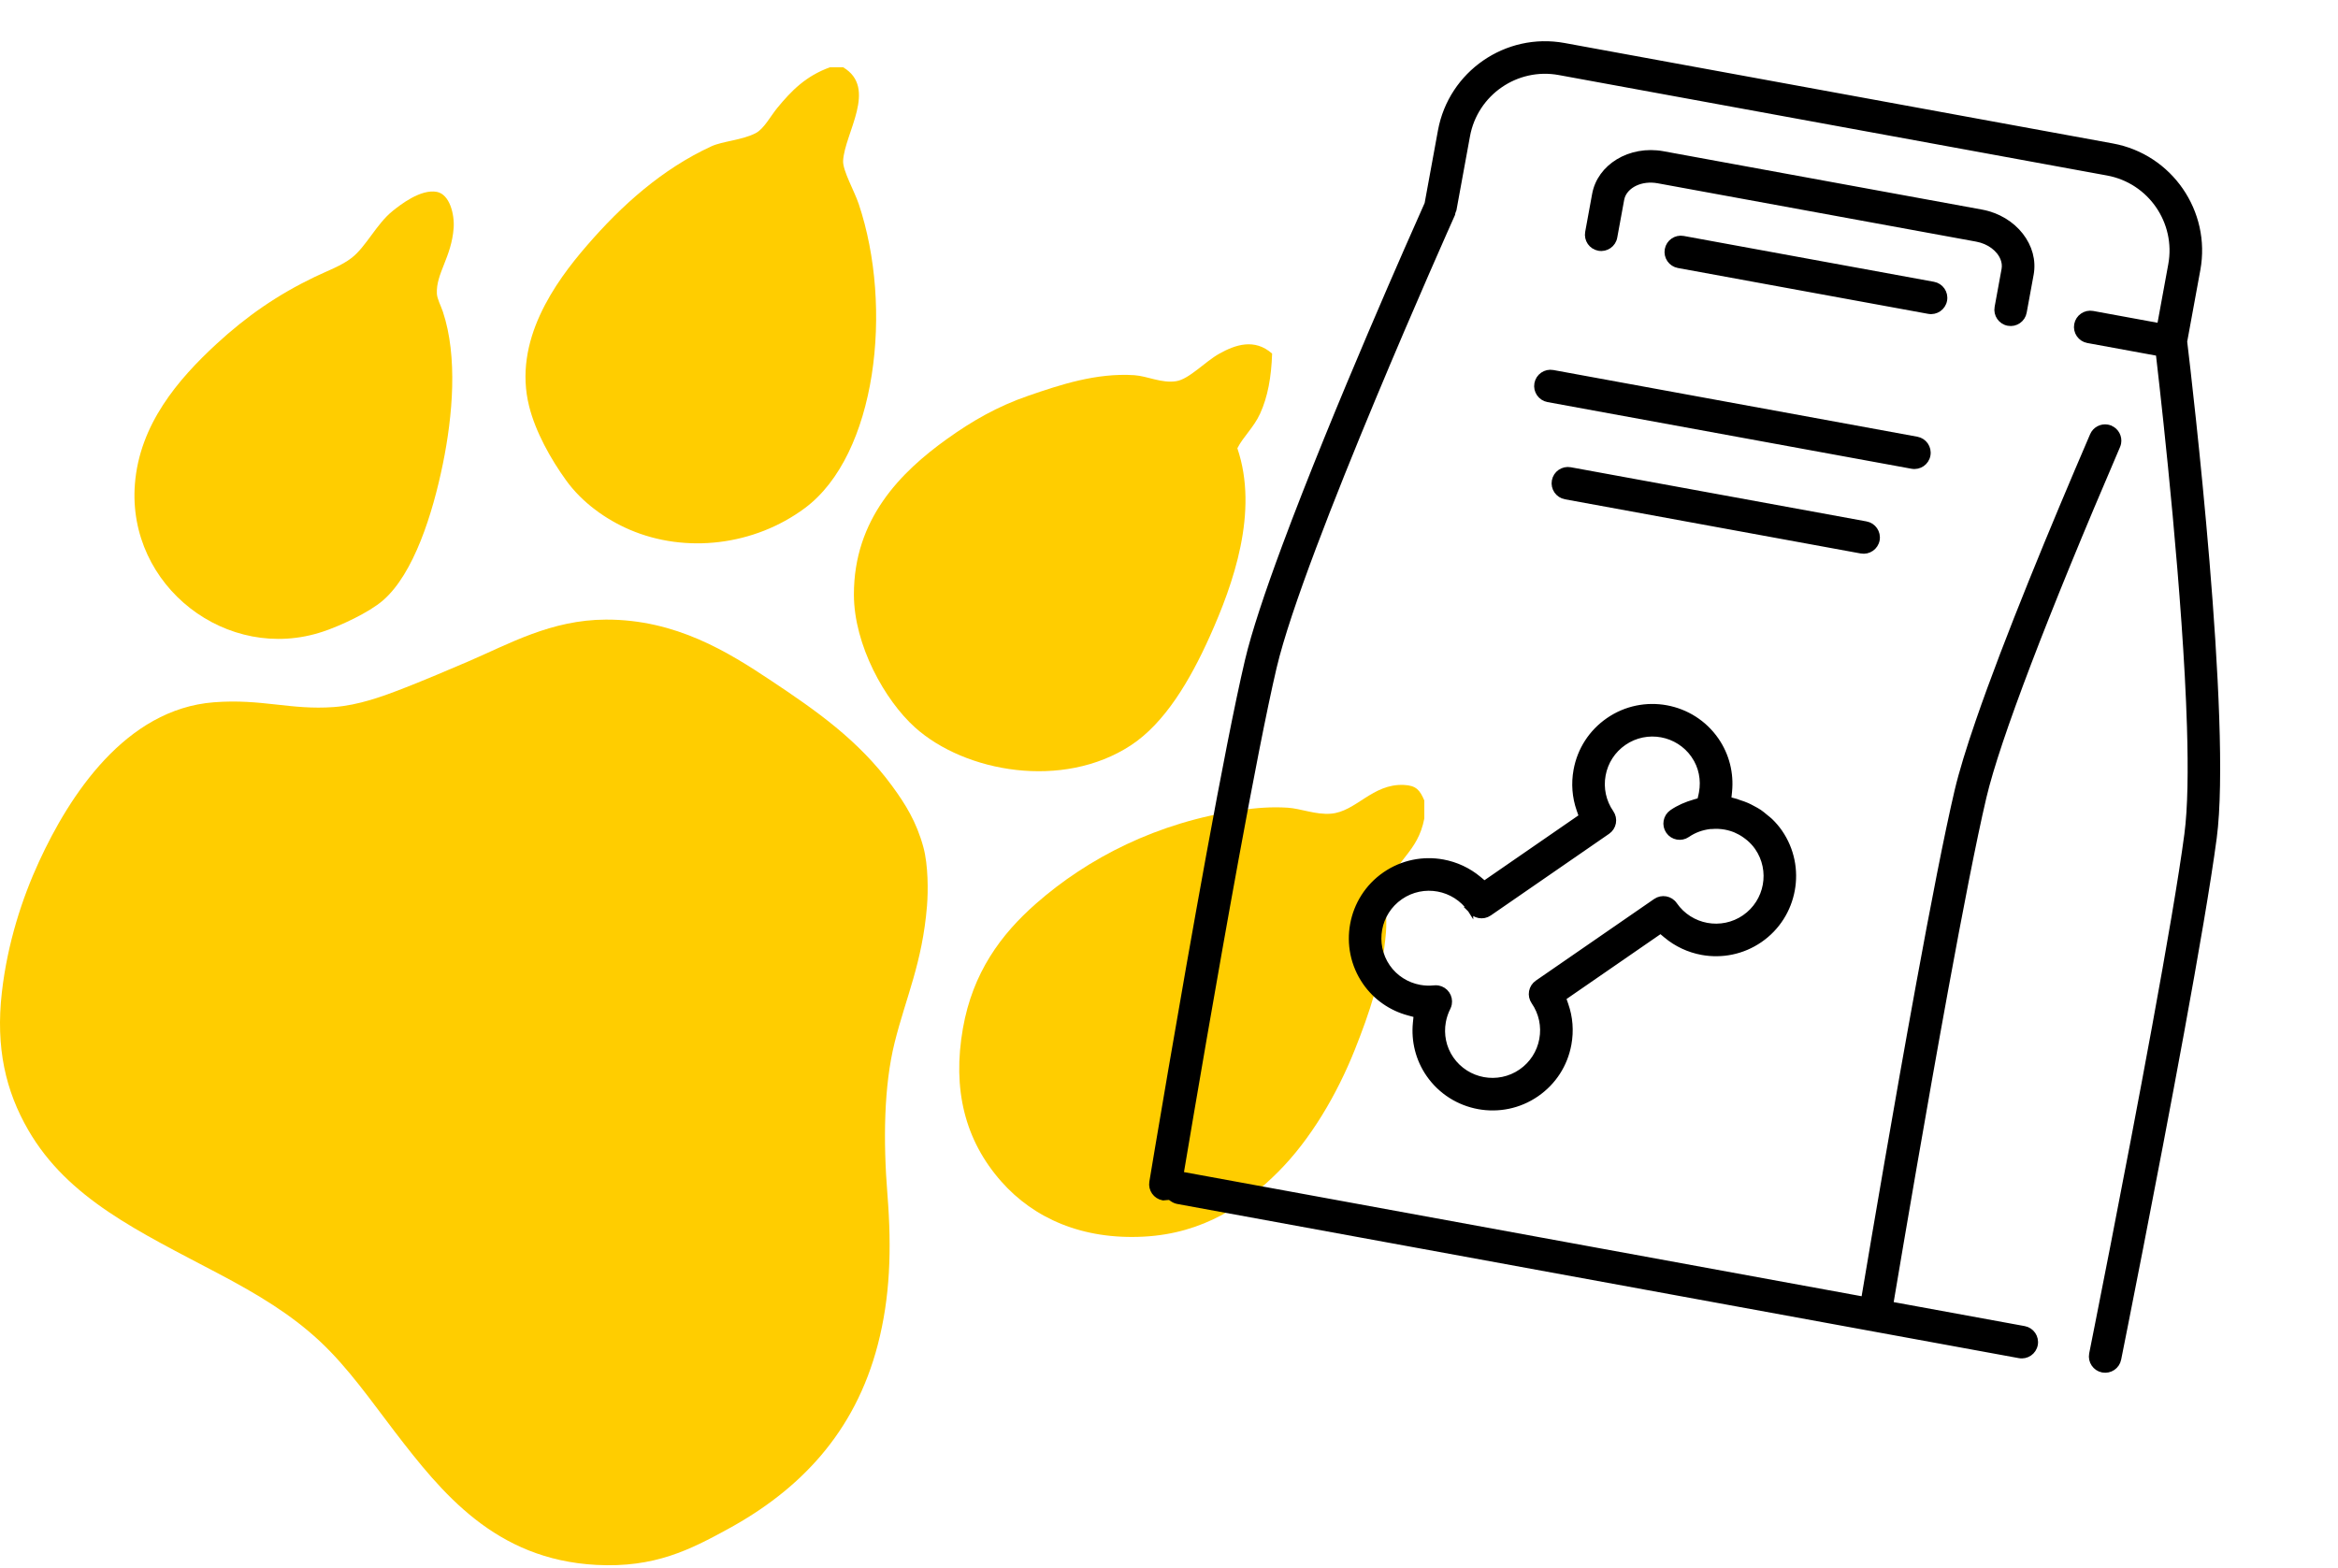
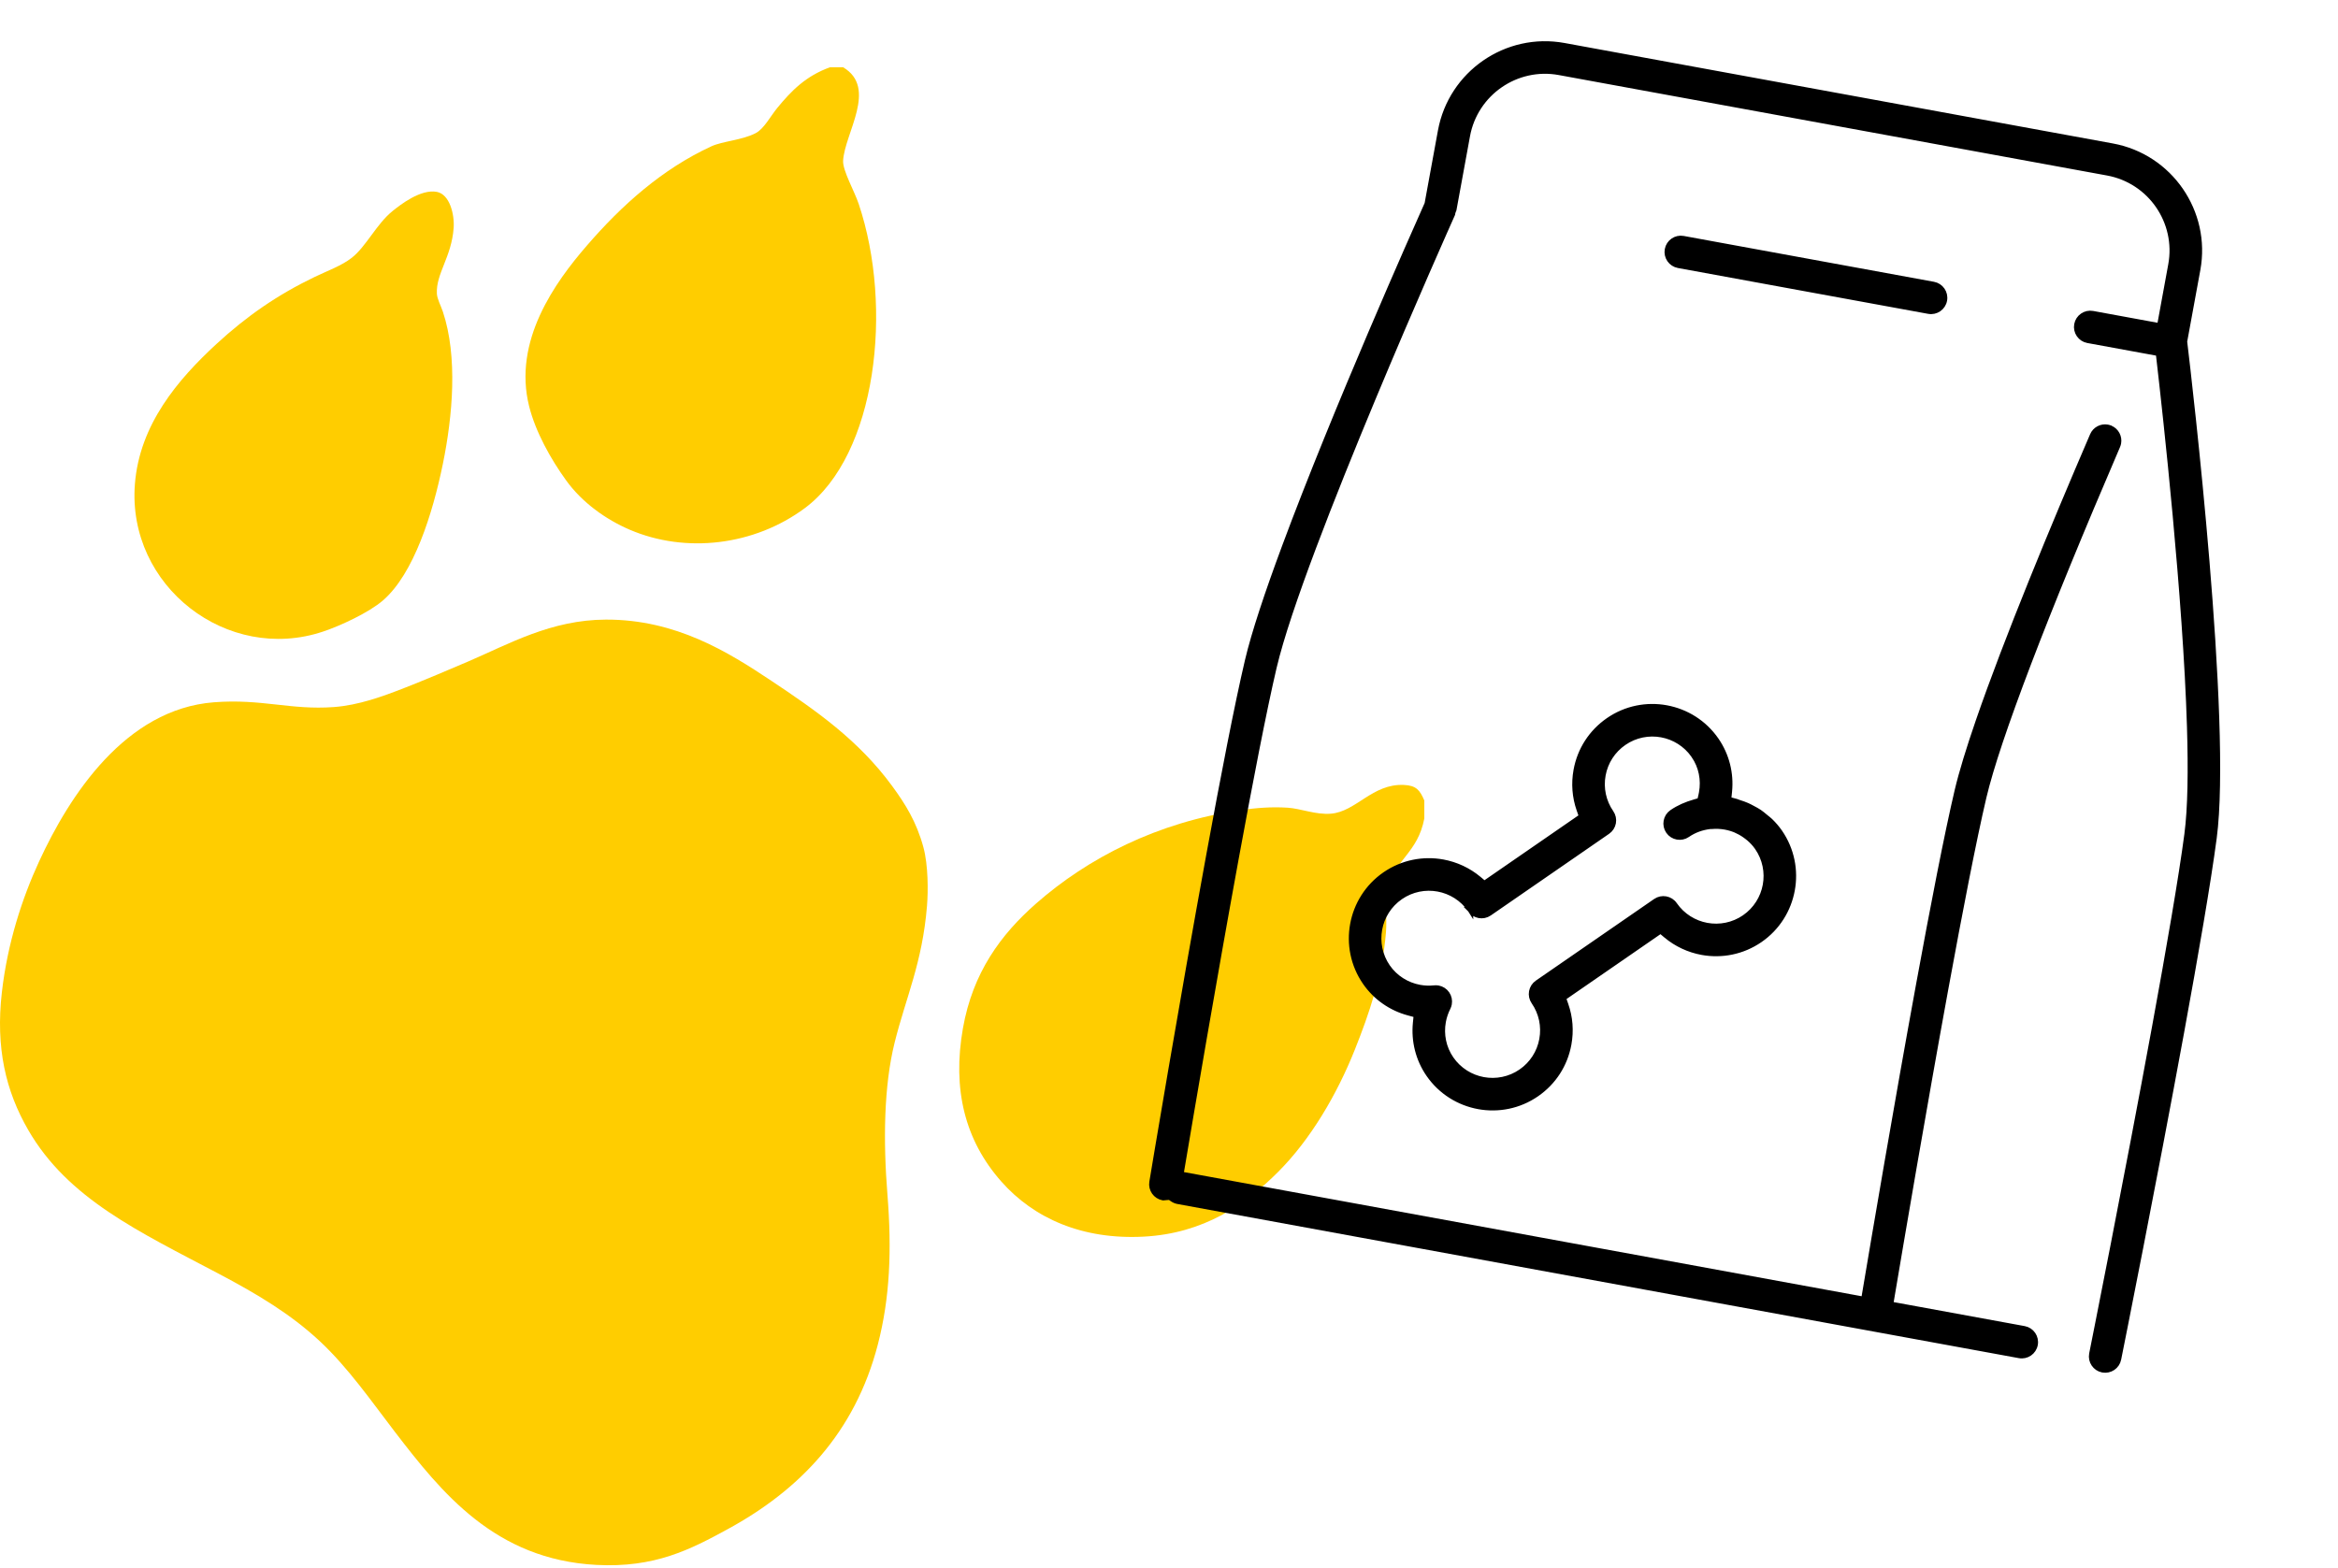
<svg xmlns="http://www.w3.org/2000/svg" width="167" height="112" viewBox="0 0 167 112" fill="none">
  <path fill-rule="evenodd" clip-rule="evenodd" d="M101.737 58.476C101.737 58.048 101.737 57.62 101.737 57.191C101.42 56.452 101.164 56.12 100.282 56.079C98.022 55.974 96.869 57.991 95.06 58.133C93.974 58.218 92.922 57.767 91.979 57.705C90.843 57.631 89.753 57.716 88.64 57.876C82.663 58.735 77.695 61.311 74.004 64.553C71.478 66.77 69.48 69.501 68.782 73.455C68.009 77.832 68.926 81.472 71.521 84.411C73.849 87.047 77.315 88.584 81.707 88.349C85.981 88.12 88.956 86.064 91.294 83.726C93.602 81.418 95.496 78.2 96.772 74.995C97.78 72.464 98.744 69.704 98.998 66.607C99.081 65.592 98.893 64.438 99.169 63.354C99.663 61.416 101.274 60.909 101.737 58.476Z" fill="#FFCD00" />
-   <path fill-rule="evenodd" clip-rule="evenodd" d="M90.866 25.264C89.608 24.148 88.227 24.637 87.1 25.264C86.07 25.837 84.947 27.085 84.018 27.233C82.969 27.4 81.963 26.867 81.022 26.805C78.291 26.627 75.701 27.502 73.49 28.26C71.2 29.046 69.394 30.11 67.669 31.342C64.314 33.739 60.993 37.088 60.993 42.47C60.993 46.092 63.216 50.049 65.358 51.971C68.94 55.185 75.914 56.427 80.766 53.255C83.213 51.654 85.012 48.59 86.415 45.465C88.091 41.731 89.926 36.564 88.383 32.027C88.783 31.219 89.554 30.545 90.01 29.545C90.556 28.345 90.808 26.947 90.866 25.264Z" fill="#FFCD00" />
  <path fill-rule="evenodd" clip-rule="evenodd" d="M66.214 64.724C66.301 63.665 66.304 61.808 65.957 60.53C65.461 58.703 64.661 57.435 63.732 56.165C61.326 52.875 58.283 50.761 55.087 48.632C52.016 46.587 48.281 44.25 43.274 44.267C39.363 44.28 36.36 46.007 33.431 47.263C31.996 47.878 30.447 48.537 28.894 49.146C27.341 49.755 25.614 50.385 23.844 50.515C20.756 50.742 18.706 49.909 15.284 50.173C8.948 50.661 4.96 56.837 2.787 61.557C1.58 64.179 0.536 67.376 0.134 70.887C-0.322 74.858 0.407 77.946 2.017 80.731C4.859 85.647 9.913 87.985 15.626 91.002C18.443 92.49 20.772 93.896 22.817 95.796C24.872 97.706 26.572 100.17 28.209 102.301C31.551 106.65 35.364 111.416 42.589 111.802C46.773 112.026 49.321 110.7 52.005 109.234C57.079 106.463 61.057 102.406 62.704 96.053C63.57 92.714 63.704 89.299 63.389 85.353C63.084 81.527 63.125 77.602 63.903 74.482C64.713 71.233 65.88 68.794 66.214 64.724Z" fill="#FFCD00" />
  <path fill-rule="evenodd" clip-rule="evenodd" d="M60.223 4.807C59.909 4.807 59.595 4.807 59.281 4.807C57.554 5.435 56.535 6.475 55.515 7.717C55.032 8.306 54.571 9.206 53.974 9.514C53.001 10.018 51.614 10.083 50.807 10.456C47.281 12.086 44.414 14.657 41.905 17.561C39.676 20.14 36.619 24.337 37.796 29.03C38.251 30.846 39.328 32.79 40.45 34.337C41.587 35.907 43.277 37.115 44.986 37.847C48.98 39.557 53.868 38.987 57.483 36.306C62.615 32.501 63.822 21.973 61.335 14.565C61.028 13.65 60.184 12.181 60.222 11.484C60.33 9.514 62.714 6.283 60.223 4.807Z" fill="#FFCD00" />
  <path fill-rule="evenodd" clip-rule="evenodd" d="M32.404 16.277C32.471 15.309 32.118 13.883 31.206 13.709C30.044 13.487 28.583 14.641 28.039 15.078C26.899 15.995 26.146 17.622 25.128 18.416C24.392 18.991 23.393 19.344 22.475 19.786C19.84 21.054 17.633 22.571 15.456 24.579C12.721 27.104 9.965 30.317 9.635 34.594C9.074 41.883 16.239 47.409 23.074 45.123C24.315 44.708 26.352 43.764 27.354 42.897C29.56 40.988 30.907 36.693 31.634 33.139C32.336 29.708 32.705 25.481 31.634 22.269C31.494 21.848 31.225 21.357 31.206 20.985C31.131 19.544 32.257 18.369 32.404 16.277Z" fill="#FFCD00" />
-   <path d="M142.825 22.676C142.967 22.881 143.18 23.028 143.445 23.077C143.71 23.125 143.961 23.063 144.166 22.922C144.371 22.78 144.518 22.567 144.566 22.302L145.063 19.595C145.242 18.611 144.961 17.632 144.329 16.819C143.697 16.008 142.715 15.386 141.535 15.17L118.788 11.002C117.608 10.785 116.47 11.019 115.591 11.552C114.712 12.088 114.102 12.905 113.921 13.888L113.425 16.596C113.377 16.86 113.439 17.112 113.579 17.317C113.721 17.521 113.935 17.668 114.199 17.717C114.463 17.765 114.715 17.703 114.92 17.563C115.125 17.421 115.272 17.207 115.32 16.943L115.817 14.236C115.868 13.959 116.003 13.723 116.173 13.535C116.344 13.346 116.553 13.199 116.786 13.087C117.253 12.866 117.827 12.786 118.441 12.897L141.188 17.066C141.648 17.15 142.049 17.329 142.371 17.57C142.693 17.811 142.942 18.11 143.083 18.466C143.175 18.702 143.218 18.971 143.167 19.247L142.671 21.955C142.622 22.219 142.685 22.471 142.825 22.676Z" fill="black" stroke="black" stroke-width="0.4" />
  <path d="M155.807 73.758C156.821 68.225 157.722 63.012 158.138 59.862C158.406 57.848 158.436 54.766 158.316 51.273C158.197 47.777 157.931 43.859 157.62 40.116C156.999 32.63 156.199 25.846 156.039 24.509L156.026 24.405L156.97 19.258C157.346 17.204 156.852 15.193 155.75 13.595C154.647 11.997 152.941 10.823 150.887 10.446L111.719 3.269C109.665 2.893 107.655 3.386 106.056 4.488C104.459 5.592 103.285 7.297 102.908 9.351L101.953 14.563L101.919 14.639C101.124 16.419 95.383 29.319 91.763 39.074C90.556 42.322 89.585 45.227 89.119 47.214C88.391 50.308 87.385 55.503 86.371 61.036C84.412 71.727 82.419 83.7 82.294 84.452L82.294 84.453C82.251 84.714 82.315 84.962 82.456 85.164C82.599 85.365 82.811 85.51 83.071 85.558L83.083 85.56L83.117 85.559C83.153 85.557 83.219 85.547 83.313 85.54L83.553 85.523L83.752 85.66C83.872 85.742 83.991 85.793 84.121 85.818L144.238 96.834C144.502 96.882 144.754 96.82 144.959 96.679C145.163 96.537 145.31 96.324 145.359 96.06C145.407 95.796 145.345 95.544 145.205 95.339C145.063 95.134 144.85 94.987 144.585 94.938L135.034 93.188L135.146 92.519C135.761 88.864 137.387 79.273 138.977 70.592C139.982 65.109 140.972 59.995 141.689 56.946C142.178 54.871 143.265 51.639 144.883 47.394C146.5 43.152 148.647 37.908 151.246 31.863C151.276 31.794 151.297 31.724 151.31 31.654C151.349 31.44 151.313 31.22 151.213 31.032C151.113 30.843 150.955 30.689 150.742 30.598L150.739 30.596L150.738 30.596C150.669 30.565 150.6 30.545 150.53 30.532C150.319 30.494 150.1 30.529 149.911 30.63C149.722 30.731 149.568 30.89 149.477 31.102C146.685 37.593 143.341 45.659 141.32 51.528C140.646 53.483 140.12 55.195 139.812 56.504C139.084 59.596 138.078 64.788 137.065 70.319C135.482 78.956 133.877 88.433 133.253 92.152L133.137 92.841L84.34 83.899L84.453 83.23C85.067 79.576 86.693 69.991 88.283 61.313C89.288 55.826 90.278 50.708 90.995 47.656C91.49 45.557 92.524 42.526 93.803 39.121C95.082 35.72 96.604 31.956 98.07 28.44C100.878 21.703 103.474 15.886 103.737 15.299C103.738 15.286 103.74 15.274 103.744 15.252C103.75 15.22 103.759 15.179 103.774 15.131L103.774 15.129L103.774 15.128C103.799 15.052 103.822 15.002 103.837 14.972L104.803 9.699C105.083 8.169 105.962 6.892 107.15 6.073C108.336 5.253 109.842 4.884 111.372 5.164L150.539 12.342C152.069 12.622 153.346 13.501 154.165 14.688C154.985 15.875 155.354 17.381 155.074 18.91L154.271 23.292L149.478 22.413C149.213 22.365 148.962 22.427 148.757 22.568C148.552 22.71 148.405 22.924 148.356 23.188C148.308 23.452 148.37 23.703 148.511 23.909C148.653 24.113 148.866 24.26 149.13 24.309L154.183 25.235L154.241 25.741C154.7 29.712 156.129 42.618 156.412 51.922C156.505 55.028 156.474 57.725 156.226 59.609C155.816 62.714 154.928 67.846 153.923 73.33C151.922 84.247 149.463 96.533 149.425 96.721L149.425 96.722L149.422 96.736C149.375 96.996 149.434 97.246 149.572 97.45C149.711 97.654 149.921 97.803 150.18 97.855L150.196 97.858C150.456 97.905 150.706 97.845 150.911 97.708C151.114 97.569 151.262 97.36 151.315 97.1L151.315 97.099C151.465 96.352 153.848 84.449 155.807 73.758Z" fill="black" stroke="black" stroke-width="0.4" />
  <path d="M137.758 22.225C138.022 22.273 138.274 22.211 138.479 22.07C138.683 21.928 138.83 21.715 138.879 21.451C138.927 21.187 138.865 20.935 138.725 20.73C138.583 20.525 138.369 20.378 138.105 20.329L120.232 17.054C119.968 17.006 119.716 17.068 119.511 17.209C119.307 17.351 119.16 17.564 119.111 17.828C119.063 18.092 119.125 18.344 119.265 18.549C119.407 18.753 119.621 18.901 119.885 18.95L137.758 22.225Z" fill="black" stroke="black" stroke-width="0.4" />
-   <path d="M132.941 39.345C133.206 39.393 133.457 39.331 133.662 39.19C133.867 39.048 134.014 38.835 134.063 38.571C134.111 38.307 134.048 38.055 133.908 37.85C133.766 37.645 133.553 37.498 133.288 37.449L112.166 33.579C111.902 33.531 111.65 33.593 111.445 33.733C111.241 33.875 111.093 34.089 111.045 34.353C110.997 34.617 111.059 34.869 111.199 35.074C111.341 35.278 111.555 35.425 111.819 35.474L132.941 39.345Z" fill="black" stroke="black" stroke-width="0.4" />
-   <path d="M110.92 26.633C110.655 26.585 110.404 26.647 110.198 26.788C109.994 26.93 109.847 27.143 109.798 27.407C109.75 27.671 109.812 27.923 109.953 28.128C110.095 28.332 110.308 28.48 110.572 28.529L136.569 33.292C136.833 33.34 137.085 33.278 137.29 33.138C137.494 32.996 137.642 32.782 137.69 32.518C137.738 32.254 137.676 32.002 137.536 31.797C137.394 31.593 137.181 31.446 136.916 31.397L110.92 26.633Z" fill="black" stroke="black" stroke-width="0.4" />
  <path d="M127.118 59.452C126.922 59.168 126.694 58.906 126.442 58.659L126.445 58.661L126.441 58.658C126.372 58.588 126.256 58.502 126.102 58.376L126.097 58.372L126.102 58.376C125.935 58.236 125.793 58.116 125.663 58.03L125.662 58.029C125.529 57.938 125.367 57.852 125.177 57.751C125.03 57.672 124.908 57.606 124.802 57.56L124.801 57.56L124.798 57.559C124.617 57.478 124.42 57.41 124.206 57.344L124.208 57.344C124.108 57.313 124.05 57.285 124.028 57.277L124.018 57.274L123.461 57.122L123.519 56.543C123.647 55.262 123.33 53.964 122.581 52.879C121.714 51.624 120.422 50.842 119.027 50.585C117.632 50.33 116.147 50.604 114.892 51.47C113.674 52.313 112.863 53.566 112.595 55.022C112.419 55.983 112.497 56.944 112.809 57.838L112.982 58.333L106.023 63.137L105.622 62.8C104.878 62.178 103.992 61.773 103.064 61.602C101.669 61.348 100.185 61.622 98.93 62.488C97.676 63.355 96.893 64.646 96.637 66.041C96.382 67.436 96.656 68.921 97.522 70.176C98.269 71.26 99.372 72.019 100.614 72.352L101.179 72.504L101.12 73.086C100.993 74.366 101.31 75.664 102.058 76.749C102.925 78.004 104.217 78.787 105.611 79.043C107.007 79.298 108.492 79.024 109.747 78.158C110.966 77.315 111.776 76.062 112.044 74.606C112.22 73.645 112.143 72.684 111.83 71.791L111.657 71.295L118.616 66.491L119.018 66.828C119.761 67.449 120.644 67.854 121.573 68.025C122.968 68.28 124.453 68.005 125.709 67.14C126.964 66.274 127.746 64.982 128.002 63.587C128.258 62.193 127.984 60.708 127.118 59.452ZM124.614 65.555L124.613 65.556C123.796 66.118 122.823 66.296 121.919 66.13C121.015 65.965 120.169 65.452 119.606 64.638C119.454 64.417 119.232 64.283 118.987 64.237C118.742 64.193 118.487 64.24 118.266 64.392L109.815 70.225C109.605 70.37 109.461 70.593 109.415 70.844C109.369 71.095 109.425 71.355 109.57 71.565C110.114 72.352 110.322 73.318 110.148 74.259C109.977 75.201 109.44 76.031 108.652 76.573L108.651 76.574C107.835 77.136 106.861 77.315 105.957 77.149C105.054 76.984 104.207 76.471 103.644 75.656L103.633 75.64L103.644 75.656C103.1 74.868 102.909 73.906 103.078 72.986C103.141 72.645 103.253 72.309 103.414 71.99C103.456 71.906 103.486 71.818 103.502 71.728C103.547 71.48 103.494 71.22 103.348 71.007C103.2 70.793 102.977 70.652 102.728 70.606C102.637 70.59 102.547 70.586 102.454 70.596C102.099 70.634 101.745 70.62 101.404 70.558C100.486 70.389 99.651 69.871 99.106 69.083C98.543 68.267 98.363 67.293 98.529 66.389C98.694 65.484 99.208 64.638 100.024 64.075C100.84 63.511 101.813 63.332 102.717 63.498C103.621 63.663 104.467 64.176 105.031 64.991L105.029 64.987L105.032 64.992C105.032 64.991 105.032 64.991 105.031 64.991L105.032 64.992C105.185 65.213 105.407 65.347 105.652 65.393C105.896 65.437 106.152 65.39 106.373 65.238L114.823 59.405C115.033 59.26 115.178 59.037 115.224 58.786C115.27 58.535 115.214 58.275 115.069 58.065C114.524 57.278 114.316 56.312 114.49 55.37C114.661 54.429 115.198 53.599 115.987 53.056C116.801 52.493 117.775 52.314 118.679 52.48C119.583 52.645 120.43 53.158 120.995 53.973L120.995 53.974C121.541 54.764 121.721 55.727 121.552 56.641C121.542 56.695 121.531 56.75 121.519 56.804L121.428 57.199L121.039 57.311C120.46 57.478 119.92 57.706 119.429 58.044C119.209 58.196 119.075 58.418 119.029 58.663C118.985 58.908 119.032 59.163 119.184 59.384C119.336 59.605 119.558 59.739 119.803 59.784C120.048 59.828 120.303 59.782 120.524 59.63C121.022 59.285 121.575 59.102 122.116 59.034L122.167 59.027L122.219 59.029L122.248 59.029C122.582 59 122.914 59.015 123.236 59.074C123.524 59.127 123.804 59.214 124.069 59.332L124.095 59.344L124.12 59.357L124.124 59.36L124.123 59.362C124.376 59.481 124.599 59.627 124.797 59.782L124.797 59.782L124.798 59.782L124.797 59.782L124.8 59.784C124.816 59.797 124.86 59.828 124.926 59.883C124.926 59.883 124.925 59.883 124.925 59.882L124.927 59.884L124.926 59.883C124.926 59.883 124.926 59.883 124.926 59.883C125.142 60.068 125.351 60.285 125.53 60.543L125.528 60.54L125.533 60.547C125.532 60.546 125.531 60.544 125.53 60.543L125.533 60.547C126.097 61.363 126.277 62.337 126.11 63.241C125.945 64.145 125.431 64.992 124.614 65.555Z" fill="black" />
  <path d="M124.797 59.782C124.599 59.627 124.376 59.481 124.123 59.362L124.124 59.36L124.12 59.357L124.095 59.344L124.069 59.332C123.804 59.214 123.524 59.127 123.236 59.074C122.914 59.015 122.582 59 122.248 59.029L122.219 59.029L122.167 59.027L122.116 59.034C121.575 59.102 121.022 59.285 120.524 59.63C120.303 59.782 120.048 59.828 119.803 59.784C119.558 59.739 119.336 59.605 119.184 59.384C119.032 59.163 118.985 58.908 119.029 58.663C119.075 58.418 119.209 58.196 119.429 58.044C119.92 57.706 120.46 57.478 121.039 57.311L121.428 57.199L121.519 56.804C121.531 56.75 121.542 56.695 121.552 56.641C121.721 55.727 121.541 54.764 120.995 53.974L120.995 53.973C120.43 53.158 119.583 52.645 118.679 52.48C117.775 52.314 116.801 52.493 115.987 53.056C115.198 53.599 114.661 54.429 114.49 55.37C114.316 56.312 114.524 57.278 115.069 58.065C115.214 58.275 115.27 58.535 115.224 58.786C115.178 59.037 115.033 59.26 114.823 59.405L106.373 65.238C106.152 65.39 105.896 65.437 105.652 65.393C105.407 65.347 105.185 65.213 105.032 64.992L105.031 64.991C105.032 64.991 105.032 64.991 105.032 64.992L105.029 64.987L105.031 64.991C104.467 64.176 103.621 63.663 102.717 63.498C101.813 63.332 100.84 63.511 100.024 64.075C99.208 64.638 98.694 65.484 98.529 66.389C98.363 67.293 98.543 68.267 99.106 69.083C99.651 69.871 100.486 70.389 101.404 70.558C101.745 70.62 102.099 70.634 102.454 70.596C102.547 70.586 102.637 70.59 102.728 70.606C102.977 70.652 103.2 70.793 103.348 71.007C103.494 71.22 103.547 71.48 103.502 71.728C103.486 71.818 103.456 71.906 103.414 71.99C103.253 72.309 103.141 72.645 103.078 72.986C102.909 73.906 103.1 74.868 103.644 75.656L103.633 75.64L103.644 75.656C104.207 76.471 105.054 76.984 105.957 77.149C106.861 77.315 107.835 77.136 108.651 76.574L108.652 76.573C109.44 76.031 109.977 75.201 110.148 74.259C110.322 73.318 110.114 72.352 109.57 71.565C109.425 71.355 109.369 71.095 109.415 70.844C109.461 70.593 109.605 70.37 109.815 70.225L118.266 64.392C118.487 64.24 118.742 64.193 118.987 64.237C119.232 64.283 119.454 64.417 119.606 64.638C120.169 65.452 121.015 65.965 121.919 66.13C122.823 66.296 123.796 66.118 124.613 65.556L124.614 65.555C125.431 64.992 125.945 64.145 126.11 63.241C126.277 62.337 126.097 61.363 125.533 60.547L125.53 60.543C125.531 60.544 125.532 60.546 125.533 60.547L125.528 60.54L125.53 60.543C125.351 60.285 125.142 60.068 124.926 59.883M124.797 59.782L124.797 59.782L124.798 59.782L124.797 59.782ZM124.797 59.782L124.8 59.784C124.816 59.797 124.86 59.828 124.926 59.883M124.926 59.883C124.926 59.883 124.925 59.883 124.925 59.882L124.927 59.884L124.926 59.883C124.926 59.883 124.926 59.883 124.926 59.883ZM127.118 59.452C126.922 59.168 126.694 58.906 126.442 58.659L126.445 58.661L126.441 58.658C126.372 58.588 126.256 58.502 126.102 58.376L126.097 58.372L126.102 58.376C125.935 58.236 125.793 58.116 125.663 58.03L125.662 58.029C125.529 57.938 125.367 57.852 125.177 57.751C125.03 57.672 124.908 57.606 124.802 57.56L124.801 57.56L124.798 57.559C124.617 57.478 124.42 57.41 124.206 57.344L124.208 57.344C124.108 57.313 124.05 57.285 124.028 57.277L124.018 57.274L123.461 57.122L123.519 56.543C123.647 55.262 123.33 53.964 122.581 52.879C121.714 51.624 120.422 50.842 119.027 50.585C117.632 50.33 116.147 50.604 114.892 51.47C113.674 52.313 112.863 53.566 112.595 55.022C112.419 55.983 112.497 56.944 112.809 57.838L112.982 58.333L106.023 63.137L105.622 62.8C104.878 62.178 103.992 61.773 103.064 61.602C101.669 61.348 100.185 61.622 98.93 62.488C97.676 63.355 96.893 64.646 96.637 66.041C96.382 67.436 96.656 68.921 97.522 70.176C98.269 71.26 99.372 72.019 100.614 72.352L101.179 72.504L101.12 73.086C100.993 74.366 101.31 75.664 102.058 76.749C102.925 78.004 104.217 78.787 105.611 79.043C107.007 79.298 108.492 79.024 109.747 78.158C110.966 77.315 111.776 76.062 112.044 74.606C112.22 73.645 112.143 72.684 111.83 71.791L111.657 71.295L118.616 66.491L119.018 66.828C119.761 67.449 120.644 67.854 121.573 68.025C122.968 68.28 124.453 68.005 125.709 67.14C126.964 66.274 127.746 64.982 128.002 63.587C128.258 62.193 127.984 60.708 127.118 59.452Z" stroke="black" stroke-width="0.4" />
</svg>